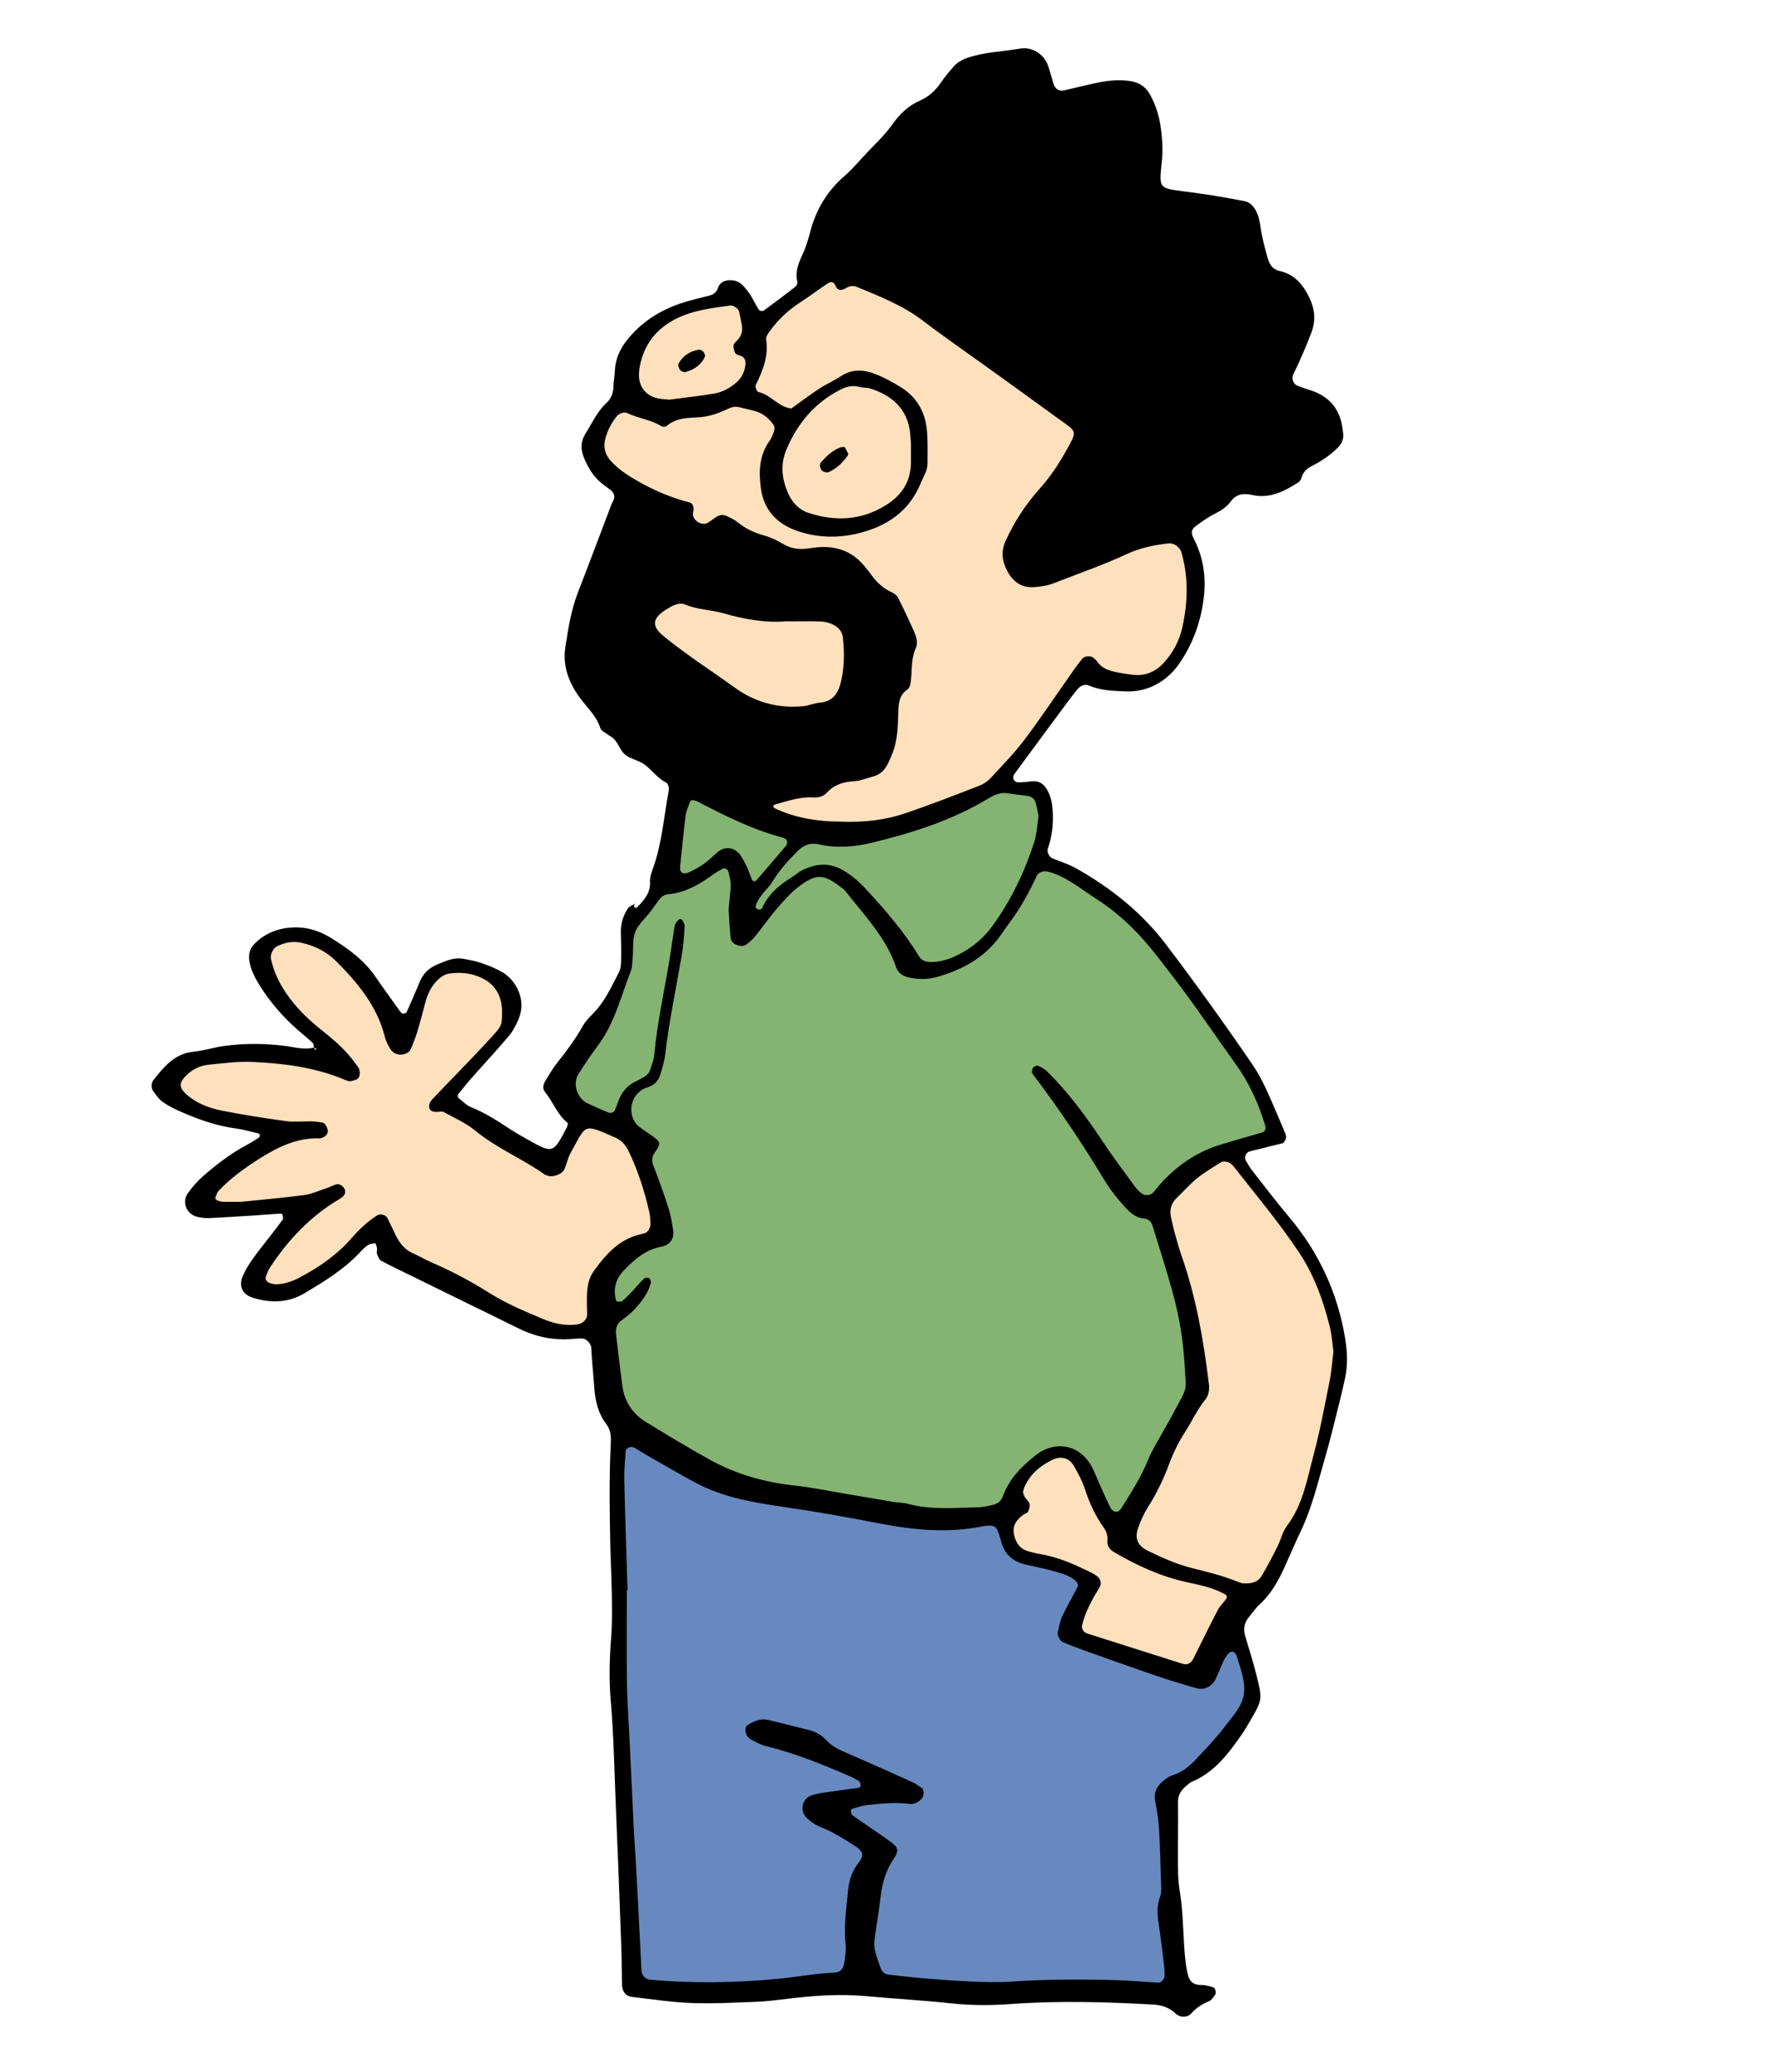
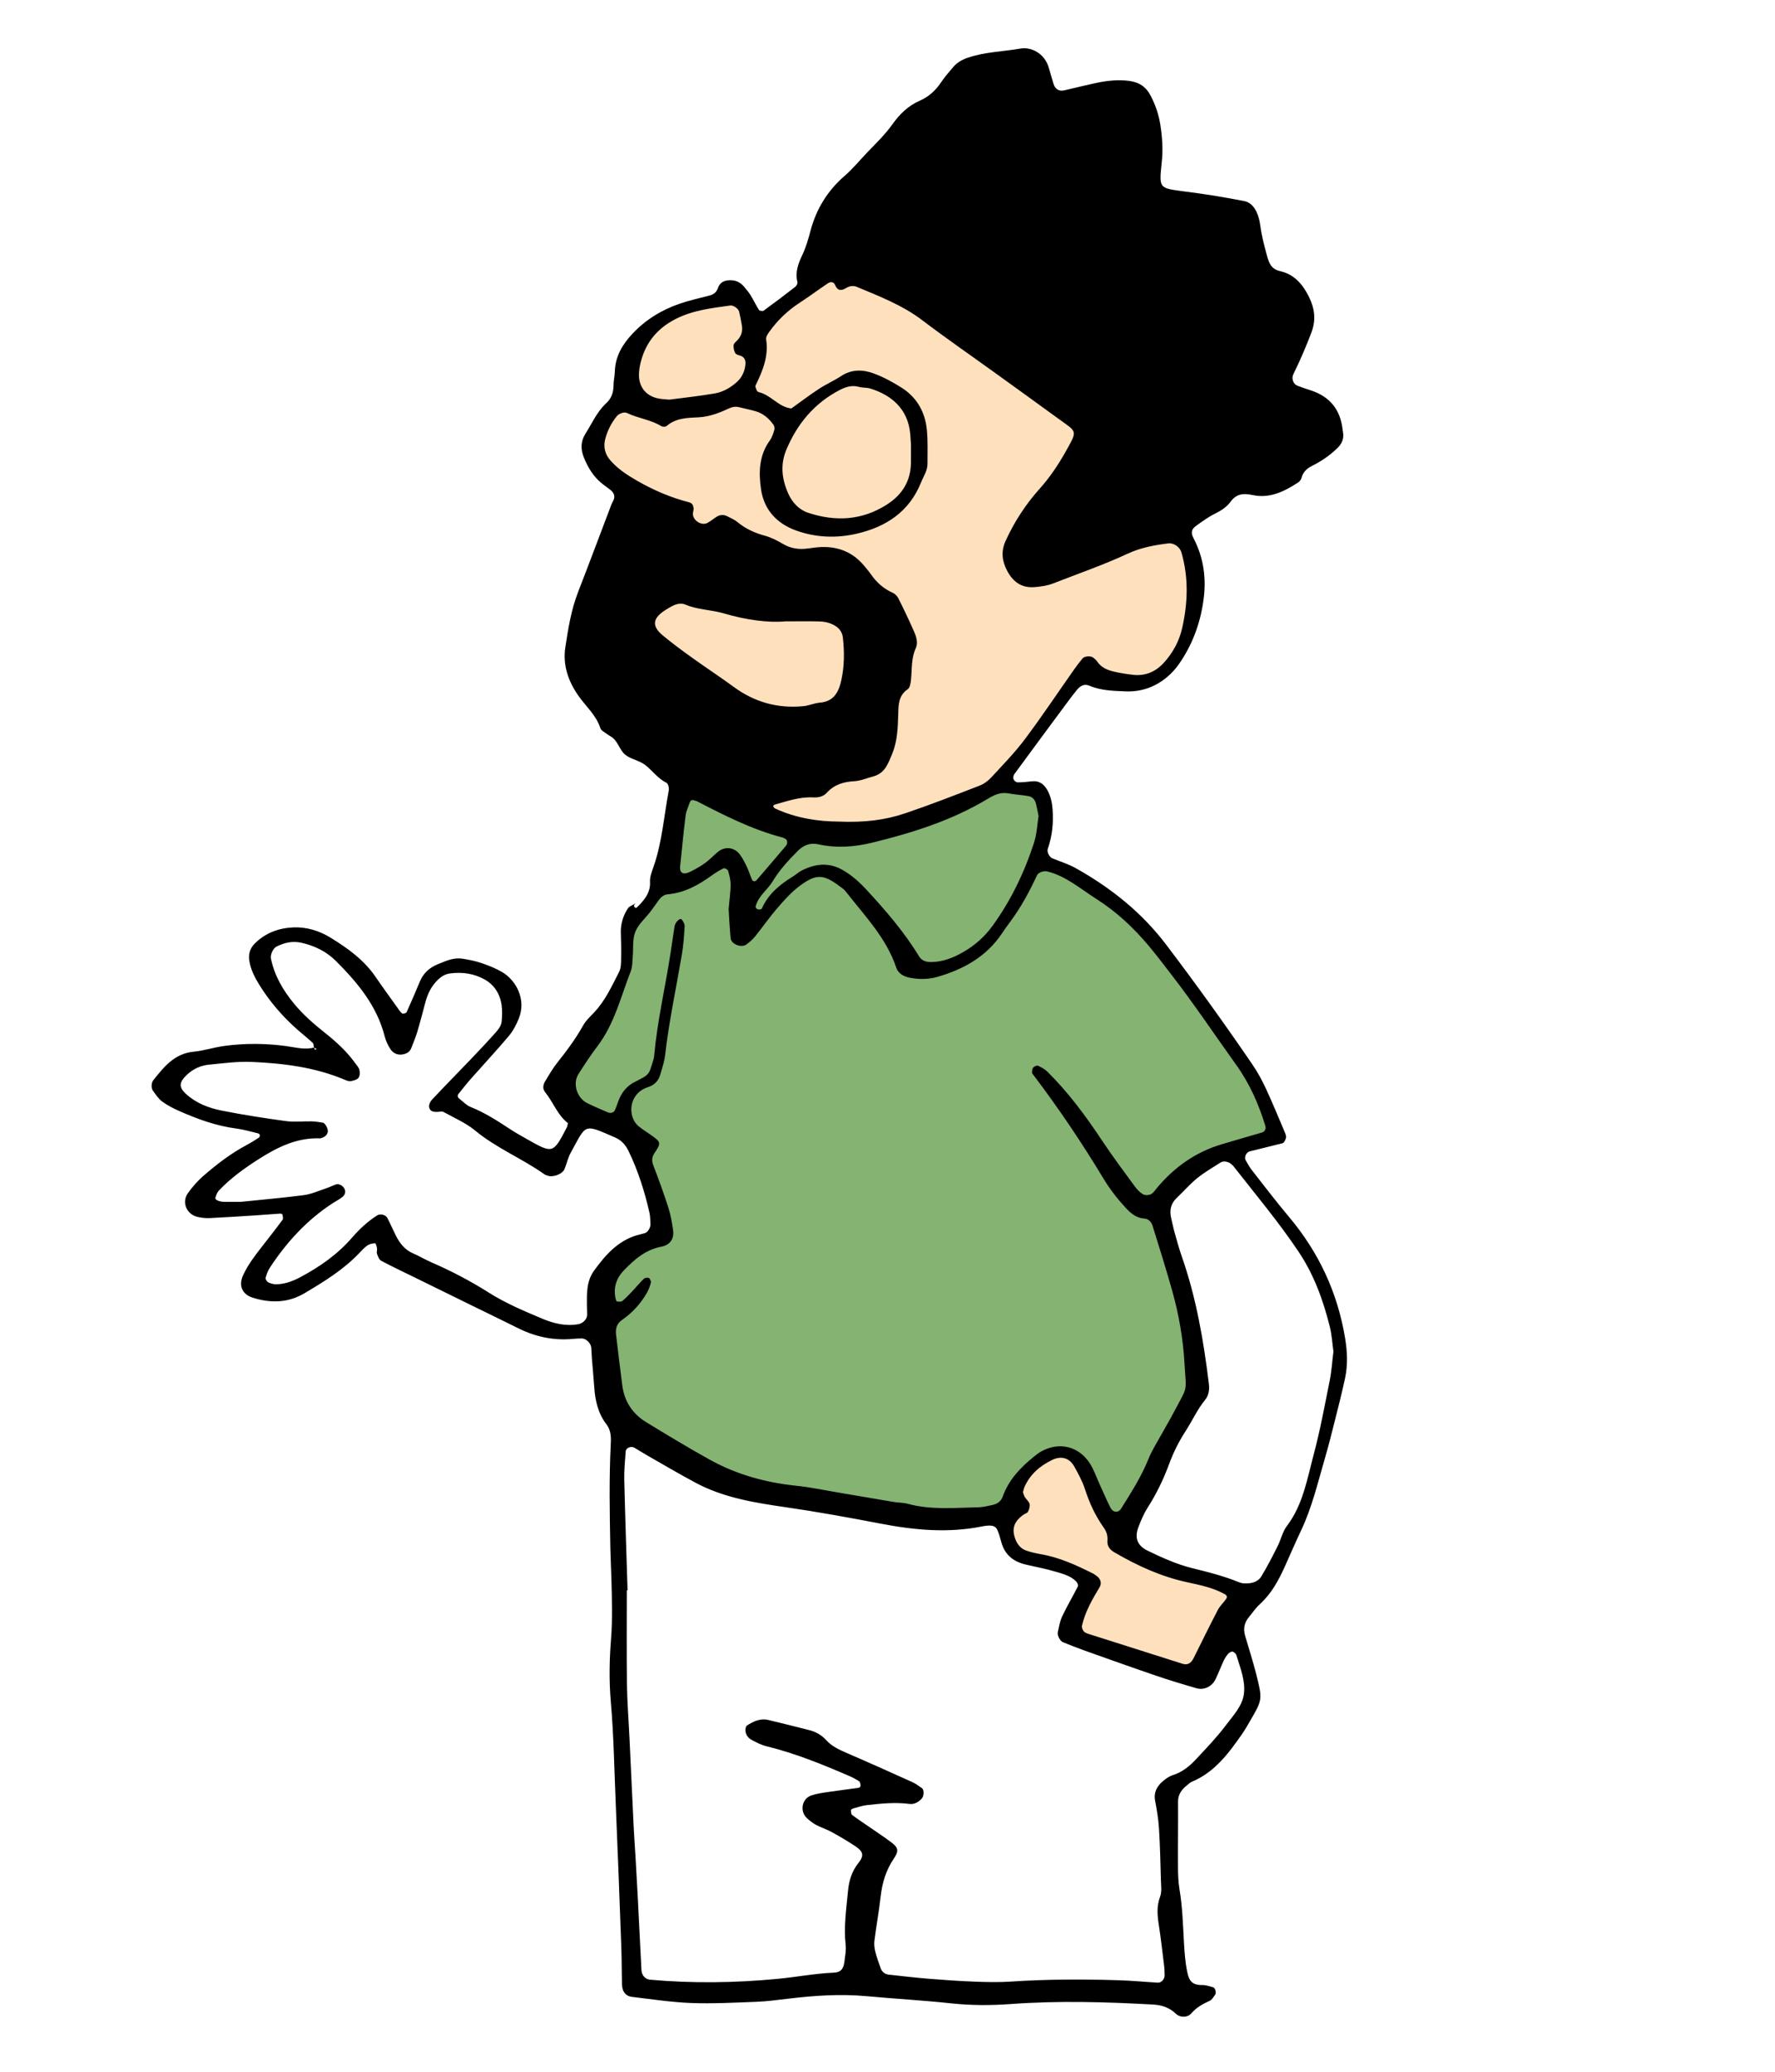
<svg xmlns="http://www.w3.org/2000/svg" width="100%" height="100%" viewBox="0 0 600 700" version="1.1" xml:space="preserve" style="fill-rule:evenodd;clip-rule:evenodd;stroke-linejoin:round;stroke-miterlimit:2;">
  <g transform="matrix(1,0,0,1,41.018,-0.57)">
    <g id="Layer1">
      <g>
        <path d="M321.131,187.892L354.631,180.392L363.131,191.892L363.131,207.392L358.381,220.392L352.381,228.142L337.131,231.642L325.881,228.142L319.631,235.392L311.631,245.142L304.631,254.142L298.881,262.642L293.381,267.892L279.131,272.892L259.881,280.892L240.915,280.892L216.381,276.392L159.381,226.142L163.131,204.142L170.631,166.642L159.381,152.642L163.881,138.892L169.881,132.392L171.881,122.509L175.631,114.142L188.24,105.642L204.881,100.142L211.131,104.392L215.131,110.642L236.141,93.392L246.631,93.392L329.131,144.142L301.381,187.142L321.131,187.892Z" style="fill:rgb(255,224,189);" />
        <path d="M381.131,539.142L363.381,566.392L319.631,551.642L326.631,534.392L311.631,527.892L302.881,525.392L298.381,513.642L303.131,500.392L311.881,492.892L319.381,490.892L325.881,495.392L333.881,514.392L339.756,521.642L344.631,526.392L381.131,539.142Z" style="fill:rgb(255,224,189);" />
-         <path d="M155.131,378.393L145.797,394.726L110.131,372.56L121.131,358.893L132.631,343.393L129.131,331.726L118.964,327.893L108.464,327.893L102.631,334.56L96.131,350.56L85.131,333.393L69.131,318.893L55.797,316.56L46.631,323.06L50.464,334.06L66.964,352.56L71.631,359.06L56.297,358.06L39.464,357.226L19.464,360.226L14.297,368.226L24.464,375.226L53.464,382.893L38.964,392.893L25.964,407.393L32.797,409.393L65.631,406.226C65.631,406.226 50.298,422.06 50.131,422.56C49.964,423.06 45.464,434.726 45.464,434.726L54.464,437.893L69.964,429.56L86.297,416.393L95.131,427.06L125.631,442.06L143.631,450.393L160.297,450.393L160.297,435.393L169.631,422.893L182.631,417.893L178.964,396.06L174.297,386.393L155.131,378.393Z" style="fill:rgb(255,224,189);" />
-         <path d="M384.465,537.393L395.797,517.393L407.797,479.726L414.272,458.69L410.465,447.059L400.546,427.756L395.131,416.059L384.465,403.059L374.797,389.393L361.131,395.726L349.465,408.726L357.465,432.059L363.131,469.059L355.797,485.059L344.465,504.393L338.131,519.393L340.797,523.726L354.465,529.726L374.131,536.393L384.465,537.393Z" style="fill:rgb(255,224,189);" />
-         <path d="M379.131,556.725L383.465,573.392L374.797,586.725L357.797,602.058L354.465,612.392L354.465,652.725L358.131,675.058L294.797,675.058L271.131,672.725L248.797,671.392L230.131,672.058L197.798,673.392L184.464,673.392L173.798,671.725L171.131,630.725L168.798,584.058L168.798,544.392L167.131,514.392L167.131,490.892L170.798,481.725L196.131,498.725L234.131,506.725L263.797,511.392L283.797,513.058L298.797,511.725L298.381,521.725L305.465,527.058L317.465,529.725L326.631,534.392L319.631,551.642L342.131,561.058L365.131,566.392L373.797,549.725L379.131,556.725Z" style="fill:rgb(104,137,191);" />
        <path d="M389.631,381.392L383.465,367.142L374.631,352.392L364.881,338.642L354.131,325.642L343.381,311.892L332.631,303.392L321.881,295.642L309.631,290.642L312.881,279.142L310.881,269.142L304.381,266.142L296.631,264.892L286.631,269.892L275.298,274.485L259.631,279.642L248.131,282.142L232.631,280.892L216.381,276.392L204.131,271.642L190.881,264.892L186.631,275.642L183.881,295.642L181.131,301.392L175.131,309.392L170.881,320.142L170.881,327.142L164.131,341.392L152.881,358.892L147.131,368.642L151.631,376.642L168.381,381.392L175.745,389.393L178.381,402.892L182.631,413.392L179.381,419.892C179.381,419.892 166.881,425.089 167.131,426.241C167.381,427.393 162.631,435.392 162.631,435.392L162.631,450.393L165.881,477.392L184.881,492.392L205.631,502.642L237.381,508.642L262.381,513.142L285.881,513.142L299.631,511.142L302.881,501.642L310.631,494.142L317.881,491.142L324.381,494.642L328.631,504.142L338.131,516.892L346.881,502.392L355.631,484.142L364.381,469.892L361.131,446.142L356.631,425.892L350.381,407.642L357.881,398.642L373.881,389.642L383.465,386.142L391.381,383.476L389.631,381.392Z" style="fill:rgb(132,179,114);" />
        <path d="M173.81,305.865C173.096,306.439 173.114,306.976 173.922,307.351C174.044,307.408 174.382,307.032 174.602,306.834C174.84,306.622 175.065,306.392 175.282,306.157C177.271,304.006 178.886,301.774 178.704,298.544C178.618,297.026 179.186,295.407 179.72,293.929C182.786,285.43 183.38,276.433 185.042,267.655C185.197,266.831 184.83,265.321 184.263,265.046C181.279,263.601 179.472,260.842 176.954,258.953C174.968,257.464 172.116,257.081 170.242,255.504C168.371,253.929 167.895,250.989 165.63,249.524C165.094,249.177 164.519,248.881 164.017,248.49C163.273,247.908 162.175,247.391 161.929,246.622C160.508,242.178 156.991,239.23 154.452,235.586C151.079,230.743 149.167,225.285 150.081,219.292C151.042,212.983 152.038,206.67 154.376,200.65C158.196,190.823 161.879,180.942 165.631,171.088C165.858,170.492 166.22,169.949 166.457,169.358C166.914,168.22 166.504,167.032 165.308,166.08C164.307,165.285 163.229,164.585 162.249,163.767C159.506,161.479 157.765,158.588 156.388,155.257C155.146,152.251 155.302,149.608 156.906,147.071C159.119,143.572 160.791,139.671 163.9,136.804C165.694,135.152 166.347,133.189 166.367,130.829C166.38,129.237 166.767,127.651 166.816,126.057C166.977,120.953 169.384,116.943 172.759,113.342C177.236,108.568 182.661,105.265 188.791,103.16C192.104,102.023 195.559,101.294 198.951,100.388C200.276,100.033 201.218,99.224 201.649,97.935C202.232,96.2 203.477,95.426 205.208,95.282C207.243,95.111 209.003,95.72 210.351,97.28C211.184,98.244 212.022,99.227 212.69,100.305C213.698,101.93 214.502,103.683 215.533,105.291C215.732,105.603 216.779,105.775 217.096,105.545C220.705,102.926 224.267,100.238 227.786,97.499C228.217,97.164 228.656,96.337 228.539,95.881C227.678,92.527 228.841,89.561 230.211,86.665C231.448,84.05 232.217,81.335 232.957,78.54C234.879,71.279 238.684,65.022 244.396,60.082C247.312,57.561 249.701,54.583 252.345,51.849C255.228,48.868 258.215,45.973 260.608,42.615C263.091,39.131 265.961,36.305 269.902,34.588C272.915,33.275 275.226,31.153 277.068,28.418C278.313,26.568 279.785,24.862 281.246,23.171C282.518,21.698 284.131,20.762 286.016,20.111C291.821,18.104 297.956,18.011 303.92,16.983C307.604,16.347 312.078,18.62 313.473,23.371C314.013,25.21 314.535,27.054 315.098,28.885C315.651,30.683 316.938,31.494 318.702,31.099C322.445,30.259 326.162,29.297 329.918,28.522C333.361,27.81 336.801,27.445 340.385,27.867C343.923,28.283 346.302,29.782 347.932,32.902C349.582,36.061 350.697,39.36 351.231,42.862C351.862,46.985 352.141,51.12 351.695,55.292C350.707,64.528 350.751,64.075 359.651,65.302C362.501,65.695 365.358,66.033 368.197,66.493C371.977,67.104 375.749,67.774 379.51,68.492C381.565,68.885 382.868,70.387 383.701,72.124C384.377,73.533 384.773,75.138 384.981,76.697C385.447,80.192 386.317,83.554 387.252,86.954C388.012,89.718 388.789,91.526 391.815,92.217C396.538,93.296 399.384,96.702 401.459,100.892C403.396,104.802 403.864,108.72 402.278,112.908C400.468,117.687 398.454,122.365 396.198,126.948C395.444,128.48 396.104,130.33 397.583,130.909C399.067,131.49 400.586,131.984 402.103,132.479C408.568,134.591 412.105,139.053 412.829,145.789C412.863,146.107 412.92,146.423 412.973,146.738C413.313,148.804 412.578,150.468 411.118,151.906C408.586,154.397 405.688,156.387 402.531,157.961C400.7,158.873 399.427,160.065 398.912,162.09C398.768,162.653 398.286,163.255 397.788,163.581C393.153,166.629 388.154,169.065 382.518,167.857C379.26,167.159 376.936,167.375 374.943,170.096C373.599,171.931 371.744,173.101 369.685,174.125C367.419,175.251 365.328,176.765 363.273,178.264C361.897,179.268 361.345,180.343 362.41,182.374C365.622,188.503 366.7,195.152 365.964,201.907C365.052,210.263 362.302,218.114 357.415,225.065C356.327,226.612 355.001,228.054 353.556,229.275C349.493,232.707 344.763,234.389 339.398,234.167C335.244,233.994 331.094,233.907 327.162,232.233C325.452,231.504 324.076,232.364 322.998,233.688C321.988,234.927 321.015,236.197 320.062,237.48C313.97,245.696 307.878,253.913 301.832,262.162C301.519,262.589 301.401,263.405 301.592,263.881C301.778,264.347 302.471,264.902 302.947,264.906C304.539,264.919 306.136,264.749 307.724,264.566C310.322,264.266 311.949,265.545 313.107,267.699C314.189,269.715 314.634,271.885 314.793,274.143C315.107,278.661 314.67,283.071 313.16,287.37C312.784,288.44 313.707,290.157 314.683,290.564C317.333,291.668 320.13,292.506 322.617,293.9C334.447,300.528 344.859,308.795 353.152,319.715C363.215,332.963 372.912,346.464 382.3,360.189C384.094,362.811 385.624,365.651 386.964,368.536C389.25,373.458 391.291,378.493 393.427,383.484C393.552,383.776 393.598,384.1 393.698,384.403C393.887,384.973 393.128,386.687 392.548,386.833C388.847,387.769 385.138,388.673 381.433,389.593C380.233,389.891 379.454,391.592 380.065,392.613C380.718,393.706 381.309,394.852 382.089,395.848C386.226,401.134 390.284,406.49 394.61,411.617C404.755,423.642 411.152,437.328 413.692,452.871C414.424,457.36 414.598,461.794 413.655,466.211C412.589,471.205 411.313,476.155 410.069,481.109C409.057,485.133 408.044,489.161 406.879,493.142C404.459,501.413 402.509,509.838 398.782,517.685C396.864,521.723 395.114,525.839 393.27,529.913C391.149,534.597 388.721,539.057 384.836,542.598C383.433,543.876 382.352,545.508 381.125,546.98C379.566,548.848 379.197,550.958 379.87,553.269C381.121,557.564 382.506,561.824 383.601,566.157C385.798,574.843 385.738,574.861 381.422,582.251C380.616,583.631 379.828,585.029 378.918,586.34C374.335,592.933 369.597,599.37 361.81,602.607C361.237,602.845 360.767,603.34 360.266,603.738C358.453,605.177 357.173,606.824 357.194,609.36C357.254,616.715 357.131,624.072 357.177,631.427C357.194,633.98 357.284,636.567 357.708,639.075C358.724,645.093 358.853,651.164 359.214,657.227C359.403,660.41 359.634,663.624 360.283,666.733C360.809,669.251 361.475,671.345 365.396,671.27C366.62,671.246 367.864,671.722 369.083,672.037C369.755,672.21 370.214,673.886 369.74,674.533C369.193,675.281 368.663,676.234 367.892,676.588C365.555,677.661 363.418,678.83 361.666,680.852C360.401,682.312 357.914,682.359 356.438,680.949C354.189,678.8 351.615,678.017 348.647,677.853C332.669,676.969 316.696,676.521 300.709,677.683C294.007,678.17 287.319,678.183 280.599,677.464C271.062,676.443 261.472,675.912 251.919,675.032C242.94,674.205 234.032,674.838 225.125,675.915C221.638,676.337 218.14,676.802 214.636,676.935C207.286,677.212 199.915,677.615 192.577,677.337C185.889,677.085 179.225,676.048 172.561,675.262C170.512,675.021 169.319,673.5 169.248,671.224C169.117,667.069 169.161,662.908 169.009,658.753C168.421,642.782 167.84,626.81 167.15,610.844C166.639,599.046 166.47,587.24 165.446,575.453C164.84,568.475 164.974,561.366 165.526,554.375C166.056,547.644 165.83,540.966 165.66,534.262C165.57,530.749 165.366,527.241 165.297,523.729C165.067,511.898 164.85,500.067 165.444,488.239C165.557,485.987 165.464,483.76 163.991,481.841C161.152,478.139 160.161,473.829 159.857,469.279C159.644,466.089 159.322,462.907 159.068,459.72C158.966,458.448 158.957,457.169 158.84,455.899C158.7,454.375 157.089,452.81 155.68,452.81C154.724,452.81 153.763,452.844 152.811,452.937C146.271,453.581 140.111,452.303 134.245,449.393C129.094,446.837 123.916,444.335 118.752,441.804C112.156,438.571 105.562,435.33 98.966,432.093C95.24,430.265 91.479,428.506 87.822,426.548C87.125,426.174 86.73,425.058 86.42,424.203C86.219,423.645 86.514,422.927 86.418,422.307C86.324,421.703 85.98,420.62 85.805,420.632C84.93,420.691 83.946,420.852 83.241,421.331C82.198,422.04 81.315,423.009 80.438,423.935C75.098,429.581 68.545,433.569 61.952,437.502C56.335,440.853 50.38,440.917 44.368,439.016C41.014,437.955 39.456,435.12 41.18,431.393C42.812,427.867 45.14,424.836 47.503,421.811C49.86,418.79 52.231,415.779 54.503,412.696C54.786,412.311 54.562,411.501 54.448,410.913C54.419,410.764 53.907,410.604 53.628,410.622C50.771,410.808 47.917,411.052 45.06,411.234C39.958,411.561 34.859,411.897 29.753,412.14C28.492,412.201 27.194,412.027 25.949,411.779C22.086,411.009 20.249,406.8 22.529,403.668C24.021,401.617 25.708,399.634 27.616,397.974C32.201,393.984 37.018,390.279 42.42,387.407C43.816,386.664 45.159,385.815 46.49,384.958C46.706,384.819 46.833,384.375 46.811,384.086C46.796,383.881 46.493,383.576 46.269,383.523C43.791,382.935 41.329,382.191 38.815,381.866C32.079,380.994 25.798,378.7 19.647,375.994C17.614,375.098 15.592,374.058 13.804,372.758C12.56,371.853 11.67,370.428 10.722,369.16C10.016,368.216 10.1,366.424 10.81,365.538C14.418,361.039 17.942,356.541 24.408,355.922C27.884,355.59 31.274,354.45 34.745,353.978C41.748,353.024 48.765,353.07 55.789,354.026C58.92,354.453 62.067,355.384 65.276,354.471C65.659,355.692 64.299,355.027 65.537,355.18C66.123,355.252 66.031,354.629 65.093,354.668C64.976,354.084 65.062,353.283 64.708,352.95C63.083,351.419 61.313,350.043 59.636,348.567C54.564,344.109 50.18,339.046 46.624,333.307C45.113,330.868 43.8,328.303 43.289,325.407C42.868,323.026 43.436,321.006 45.164,319.302C48.756,315.756 53.206,314.129 58.116,313.922C62.684,313.73 66.956,315.06 70.853,317.469C76.59,321.016 82.02,324.91 85.909,330.6C88.251,334.029 90.707,337.379 93.122,340.757C93.672,341.528 94.176,342.37 94.881,342.967C95.134,343.181 96.265,342.925 96.406,342.615C97.989,339.144 99.469,335.627 100.953,332.111C102.143,329.294 104.251,327.453 107.036,326.335C108.511,325.742 109.977,325.078 111.511,324.703C112.71,324.41 114.04,324.297 115.253,324.482C117.458,324.82 119.679,325.266 121.784,325.987C124.184,326.808 126.595,327.764 128.774,329.045C133.279,331.69 137.069,338.185 134.302,344.841C133.457,346.874 132.397,348.93 130.987,350.598C126.866,355.478 122.503,360.152 118.271,364.94C116.8,366.604 115.432,368.359 114.033,370.086C113.53,370.706 113.616,371.309 114.249,371.795C115.5,372.753 116.633,374.02 118.044,374.585C122.831,376.504 127.114,379.25 131.384,382.064C133.248,383.293 135.208,384.378 137.154,385.479C145.908,390.429 145.933,390.417 150.62,381.425C150.76,381.158 150.772,380.825 150.959,380.042C147.497,377.429 146.026,373.028 143.222,369.549C142.337,368.45 142.547,367.085 143.234,365.95C144.551,363.767 145.833,361.53 147.419,359.547C150.619,355.545 153.638,351.452 156.147,346.964C157.055,345.341 158.527,344.013 159.83,342.633C163.6,338.645 165.817,333.692 168.273,328.913C168.959,327.579 168.898,325.793 168.935,324.208C169.002,321.341 168.912,318.469 168.839,315.6C168.765,312.62 169.657,309.905 171.246,307.46C171.704,306.756 172.773,306.449 173.562,305.96L173.81,305.865ZM205.956,299.412C205.946,297.852 205.533,296.267 205.091,294.756C204.972,294.35 203.903,293.793 203.583,293.947C202.161,294.635 200.8,295.484 199.514,296.409C195.053,299.619 190.353,302.236 184.74,302.732C183.349,302.855 182.421,303.675 181.646,304.732C180.701,306.02 179.798,307.34 178.828,308.609C177.087,310.884 174.707,312.898 173.715,315.456C172.719,318.021 173.116,321.121 172.852,323.982C172.706,325.57 172.767,327.271 172.202,328.712C168.837,337.303 166.72,346.444 160.974,354C158.658,357.047 156.553,360.266 154.5,363.5C152.48,366.681 153.979,371.548 157.456,373.279C159.734,374.415 162.094,375.388 164.431,376.403C165.414,376.83 166.494,376.483 166.845,375.658C167.22,374.776 167.559,373.878 167.872,372.971C168.963,369.812 170.84,367.349 173.953,365.93C174.824,365.534 175.639,365.017 176.488,364.572C177.675,363.95 178.484,363.009 178.865,361.728C179.319,360.202 179.99,358.687 180.129,357.128C181.156,345.645 183.809,334.426 185.574,323.065C186.063,319.911 186.488,316.747 186.994,313.595C187.226,312.147 188.851,310.608 189.373,311.199C189.922,311.825 190.459,312.778 190.415,313.554C190.232,316.741 190.004,319.944 189.472,323.086C187.549,334.424 185.118,345.675 183.801,357.118C183.548,359.32 182.805,361.475 182.181,363.622C181.62,365.548 180.449,366.992 178.483,367.708C177.59,368.033 176.67,368.366 175.881,368.88C172.578,371.038 171.423,375.431 173.231,379.069C173.643,379.898 174.308,380.681 175.038,381.257C176.542,382.441 178.19,383.439 179.737,384.57C182.303,386.446 182.423,386.923 180.385,389.892C179.387,391.346 179.15,392.577 179.805,394.277C181.644,399.042 183.381,403.853 184.942,408.715C185.717,411.129 186.12,413.679 186.506,416.195C186.928,418.96 185.6,421.212 182.567,421.786C177.176,422.808 173.405,426.124 169.839,429.832C167.238,432.537 166.228,435.801 167.119,439.535C167.188,439.822 167.375,440.297 167.537,440.309C168.142,440.357 168.948,440.477 169.338,440.157C170.555,439.154 171.643,437.987 172.732,436.837C174.042,435.452 175.246,433.965 176.614,432.644C176.969,432.299 177.913,432.15 178.317,432.381C178.733,432.618 179.113,433.505 178.994,433.978C178.688,435.189 178.222,436.399 177.597,437.482C175.493,441.132 172.675,444.182 169.216,446.573C167.357,447.858 167.002,449.592 167.235,451.579C167.903,457.286 168.593,462.99 169.335,468.688C170.04,474.109 172.813,478.292 177.432,481.106C184.523,485.428 191.63,489.738 198.893,493.76C207.949,498.776 217.745,501.484 228.051,502.561C233.119,503.09 238.132,504.161 243.166,505.006C249.146,506.012 255.121,507.055 261.103,508.048C262.678,508.31 264.325,508.26 265.851,508.676C273.723,510.819 281.729,510.003 289.701,509.847C291.28,509.816 292.864,509.414 294.423,509.078C296.046,508.727 297.329,507.912 297.935,506.218C299.949,500.593 303.872,496.442 308.42,492.791C309.165,492.192 309.911,491.574 310.734,491.1C316.861,487.563 323.678,489.132 327.457,495.137C328.804,497.278 329.624,499.748 330.685,502.068C331.88,504.677 333.014,507.318 334.292,509.886C335.187,511.686 336.986,511.838 337.962,510.278C341.349,504.863 344.797,499.496 347.191,493.515C348.253,490.866 349.822,488.416 351.203,485.899C352.584,483.38 354.079,480.923 355.416,478.382C360.705,468.336 359.966,471.568 359.379,461.245C358.903,452.885 357.475,444.738 355.232,436.724C353.168,429.348 350.849,422.042 348.58,414.725C348.189,413.464 347.238,412.402 345.875,412.306C343.076,412.111 341.237,410.545 339.443,408.603C336.612,405.54 334.101,402.297 331.935,398.706C324.675,386.663 316.82,375.011 308.32,363.799C308.128,363.545 307.826,363.254 307.837,362.991C307.86,362.405 307.877,361.673 308.219,361.287C308.578,360.884 309.459,360.487 309.858,360.663C310.989,361.163 312.146,361.797 313.016,362.658C320.102,369.656 325.979,377.61 331.474,385.891C335.002,391.209 338.843,396.323 342.612,401.478C343.353,402.492 344.292,403.477 345.359,404.092C346.036,404.482 347.245,404.433 347.989,404.09C348.785,403.724 349.35,402.811 349.955,402.085C355.823,395.032 362.987,389.889 371.832,387.236C376.416,385.861 381.02,384.552 385.611,383.203C386.534,382.932 387.001,381.951 386.707,380.988C384.456,373.609 381.386,366.675 376.841,360.339C369.576,350.213 362.655,339.84 355.028,329.974C352.487,326.687 349.988,323.362 347.318,320.18C342.156,314.026 336.336,308.585 329.519,304.254C326.824,302.541 324.263,300.614 321.56,298.911C318.857,297.208 316.037,295.71 312.872,294.992C311.76,294.74 309.97,295.345 309.516,296.322C306.95,301.839 304.069,307.17 300.426,312.064C299.471,313.346 298.538,314.646 297.649,315.973C292.379,323.836 284.679,328.089 275.846,330.635C272.719,331.536 269.521,331.519 266.352,330.883C264.385,330.487 262.582,329.418 261.95,327.528C258.606,317.541 251.409,310.146 245.139,302.124C244.747,301.623 244.31,301.131 243.807,300.748C237.729,296.104 235.376,295.386 229.333,299.869C226.547,301.935 224.158,304.612 221.867,307.254C219.148,310.39 216.765,313.816 214.158,317.051C213.372,318.026 212.37,318.851 211.377,319.629C209.691,320.951 206.168,319.663 205.96,317.563C205.583,313.757 205.424,309.93 205.279,307.737C205.615,303.869 205.967,301.64 205.956,299.412ZM170.907,569.563C170.989,575.628 171.473,581.69 171.762,587.753C172.233,597.651 172.676,607.551 173.162,617.448C173.35,621.274 173.637,625.096 173.86,628.922C174.103,633.071 174.339,637.22 174.553,641.37C174.98,649.657 175.38,657.946 175.81,666.233C175.902,668.006 177.123,669.323 178.715,669.464C193.085,670.75 207.462,670.545 221.797,669.184C228.148,668.582 234.44,667.355 240.84,667.082C243.12,666.984 244.107,665.905 244.417,663.408C244.652,661.513 245.045,659.565 244.835,657.701C244.148,651.592 245.066,645.605 245.623,639.559C245.96,635.894 246.949,632.783 249.232,629.913C251.077,627.595 250.807,626.192 248.311,624.504C245.676,622.721 242.909,621.122 240.122,619.582C238.451,618.658 236.587,618.089 234.897,617.193C233.784,616.604 232.758,615.797 231.817,614.951C229.214,612.612 229.993,608.281 233.276,607.191C235.067,606.596 236.981,606.33 238.859,606.049C242.323,605.53 245.803,605.122 249.27,604.624C249.514,604.589 249.9,604.17 249.882,603.957C249.839,603.431 249.761,602.685 249.41,602.445C248.363,601.728 247.211,601.135 246.041,600.63C236.952,596.698 227.793,592.968 218.131,590.607C216.313,590.163 214.568,589.265 212.912,588.351C211.796,587.735 211.025,586.601 210.953,585.248C210.922,584.684 211.101,583.817 211.49,583.569C213.645,582.202 215.949,581.06 218.615,581.69C223.277,582.792 227.919,583.975 232.564,585.145C234.787,585.706 236.72,586.817 238.257,588.514C240.255,590.721 242.857,591.851 245.519,592.999C252.848,596.159 260.128,599.432 267.4,602.719C268.547,603.237 269.575,604.034 270.625,604.75C271.412,605.287 271.318,607.433 270.594,608.229C269.45,609.488 268.029,610.289 266.377,610.074C261.564,609.45 256.797,609.946 252.035,610.473C250.469,610.647 248.941,611.196 247.405,611.61C247.111,611.69 246.63,611.944 246.633,612.109C246.647,612.678 246.639,613.497 246.989,613.766C248.757,615.125 250.636,616.338 252.472,617.609C255.095,619.426 257.771,621.175 260.319,623.094C262.662,624.858 262.879,625.964 261.064,628.648C258.48,632.469 257.212,636.636 256.693,641.172C256.113,646.238 255.201,651.267 254.556,656.327C254.401,657.54 254.576,658.853 254.874,660.052C255.337,661.907 256.014,663.712 256.645,665.523C257.102,666.835 258.079,667.612 259.449,667.762C263.896,668.249 268.343,668.769 272.8,669.133C277.898,669.549 283.003,669.913 288.113,670.111C292.259,670.271 296.431,670.387 300.564,670.111C312.703,669.298 324.845,669.275 336.993,669.644C341.453,669.78 345.904,670.209 350.363,670.463C351.575,670.533 352.695,669.242 352.656,667.949C352.628,666.993 352.641,666.029 352.525,665.083C351.939,660.326 351.414,655.559 350.675,650.826C350.178,647.636 349.929,644.608 351.126,641.435C351.765,639.743 351.45,637.652 351.399,635.746C351.245,629.999 351.119,624.248 350.762,618.511C350.566,615.345 350.054,612.182 349.455,609.061C348.898,606.161 350.066,604.069 352.132,602.34C353.096,601.531 354.203,600.737 355.381,600.368C358.565,599.371 361.039,597.369 363.225,595.031C366.713,591.3 370.273,587.591 373.34,583.523C375.797,580.263 378.926,576.998 379.458,572.907C380.029,568.508 378.228,564.147 376.939,559.885C376.778,559.354 376.138,558.727 375.621,558.618C375.17,558.523 374.443,558.983 374.08,559.406C373.467,560.121 372.955,560.959 372.557,561.816C371.617,563.843 370.836,565.947 369.862,567.958C368.686,570.387 365.989,571.726 363.48,571.002C358.879,569.677 354.289,568.293 349.757,566.747C341.604,563.965 333.49,561.061 325.373,558.173C322.97,557.318 320.6,556.364 318.234,555.408C317.376,555.06 316.316,553.129 316.527,552.181C316.941,550.328 317.231,548.387 318.029,546.698C319.658,543.248 321.621,539.956 323.345,536.548C323.525,536.192 323.171,535.353 322.814,534.973C320.979,533.022 318.406,532.397 316,531.662C312.646,530.639 309.171,530.013 305.75,529.21C301.732,528.269 298.793,526.099 297.566,521.993C297.292,521.074 297.055,520.143 296.766,519.228C296.575,518.624 296.346,518.028 296.087,517.449C295.653,516.475 294.763,516.078 293.808,516.035C292.863,515.991 291.888,516.122 290.954,516.31C279.452,518.638 268.056,517.558 256.673,515.375C246.007,513.329 235.325,511.381 224.569,509.825C214.134,508.314 203.675,506.647 194.199,501.602C188.562,498.602 183.065,495.34 177.514,492.18C176.127,491.391 174.79,490.515 173.409,489.717C172.274,489.062 170.561,489.775 170.479,490.981C170.263,494.159 169.924,497.347 170,500.523C170.296,512.985 170.731,525.443 171.114,537.902C171.03,537.905 170.946,537.907 170.862,537.91C170.868,548.465 170.766,559.016 170.907,569.563ZM265.024,275.346C273.494,272.482 281.832,269.217 290.174,265.992C291.61,265.436 292.992,264.4 294.045,263.26C297.943,259.034 301.99,254.896 305.43,250.312C311.184,242.643 316.506,234.652 322.028,226.809C322.94,225.514 323.907,224.253 324.915,223.032C325.568,222.24 327.696,222.101 328.495,222.747C328.985,223.143 329.509,223.554 329.85,224.068C331.193,226.086 333.248,226.957 335.441,227.472C337.616,227.984 339.84,228.341 342.063,228.583C346.172,229.031 349.63,227.525 352.364,224.534C355.438,221.172 357.6,217.183 358.593,212.774C360.513,204.247 360.798,195.665 358.315,187.149C357.806,185.402 355.746,183.938 353.908,184.166C349.158,184.755 344.593,185.589 340.086,187.685C331.99,191.45 323.503,194.372 315.172,197.628C313.076,198.447 310.908,198.779 308.64,198.946C304.149,199.278 301.333,197.043 299.418,193.403C297.727,190.185 297.261,186.932 298.904,183.328C301.858,176.852 305.685,170.985 310.396,165.723C313.841,161.874 316.685,157.659 319.191,153.187C323.367,145.735 323.092,146.666 316.637,141.959C309.402,136.684 302.134,131.456 294.872,126.219C286.83,120.42 278.66,114.79 270.768,108.794C264.036,103.679 256.295,100.716 248.642,97.507C247.424,96.995 246.139,97.187 244.976,97.899C243.356,98.892 242.075,98.85 241.25,96.839C240.789,95.712 239.679,95.735 238.893,96.256C235.698,98.37 232.64,100.694 229.424,102.775C225.334,105.419 221.881,108.696 219.056,112.633C218.516,113.386 217.83,114.418 217.954,115.205C218.855,120.919 216.792,125.878 214.385,130.807C214.184,131.217 214.578,131.97 214.808,132.517C214.914,132.77 215.262,133.019 215.543,133.086C219.623,134.058 222.147,138.12 226.475,138.584C229.584,136.363 232.631,134.049 235.824,131.955C238.222,130.38 240.894,129.221 243.288,127.64C246.853,125.286 250.653,125.398 254.319,126.748C257.587,127.951 260.725,129.654 263.68,131.517C268.873,134.788 271.701,139.746 272.284,145.792C272.65,149.598 272.491,153.456 272.499,157.291C272.505,159.619 271.145,161.519 270.317,163.582C266.391,173.367 258.653,178.512 248.821,180.836C241.839,182.486 234.776,182.257 228.003,179.787C221.551,177.434 217.245,172.818 216.232,165.903C215.391,160.165 215.546,154.424 219.216,149.375C219.946,148.371 220.349,147.089 220.713,145.879C220.874,145.346 220.757,144.532 220.435,144.085C218.917,141.976 217.004,140.287 214.458,139.537C212.626,138.998 210.74,138.648 208.89,138.168C207.583,137.828 206.406,138.076 205.204,138.642C202.007,140.145 198.72,141.383 195.137,141.565C191.32,141.758 187.474,141.773 184.323,144.51C183.964,144.823 182.97,144.823 182.525,144.551C178.927,142.354 174.67,141.919 170.929,140.113C169.951,139.64 168.193,140.315 167.5,141.165C165.651,143.434 164.339,146.012 163.593,148.8C162.9,151.386 163.388,153.887 165.199,156.001C167.738,158.964 170.958,161.06 174.29,162.974C179.856,166.171 185.708,168.706 191.95,170.292C193.014,170.563 193.393,171.444 193.434,172.427C193.46,173.055 193.17,173.698 193.205,174.323C193.323,176.521 196.165,178.27 198.067,177.274C199.188,176.686 200.164,175.827 201.246,175.156C202.411,174.434 203.655,174.393 204.875,175.032C206.006,175.624 207.231,176.122 208.198,176.923C210.971,179.215 214.082,180.652 217.555,181.583C219.681,182.153 221.726,183.218 223.639,184.348C226.261,185.897 228.993,186.291 231.932,185.91C233.515,185.704 235.102,185.451 236.692,185.402C242.472,185.222 247.335,187.216 251.073,191.716C251.89,192.7 252.729,193.674 253.461,194.721C255.335,197.404 257.669,199.48 260.691,200.829C261.489,201.185 262.277,201.967 262.67,202.753C264.526,206.465 266.313,210.216 267.981,214.017C268.751,215.768 269.368,217.8 268.542,219.589C266.995,222.936 267.274,226.454 266.955,229.937C266.843,231.16 266.628,232.883 265.815,233.442C262.672,235.606 262.702,238.628 262.606,241.897C262.476,246.359 262.341,250.875 260.635,255.118C260.04,256.597 259.432,258.089 258.635,259.462C257.647,261.168 256.164,262.376 254.201,262.895C252.046,263.463 249.911,264.407 247.732,264.523C244.052,264.719 240.949,265.697 238.396,268.49C237.308,269.679 235.612,270.092 233.968,269.995C229.389,269.725 225.155,271.24 220.859,272.433C220.644,272.493 220.308,272.838 220.344,272.949C220.436,273.235 220.652,273.576 220.911,273.698C228.292,277.181 236.179,278.118 242.114,278.152C251.331,278.563 258.324,277.611 265.024,275.346ZM61.676,404.38C64.163,404.057 66.558,402.971 68.975,402.17C70.176,401.773 71.318,401.199 72.51,400.772C73.613,400.376 75.103,401.286 75.526,402.479C75.905,403.545 75.442,404.412 74.727,405.001C73.76,405.8 72.595,406.355 71.534,407.044C62.807,412.706 55.93,420.19 50.249,428.821C49.557,429.873 49.084,431.117 48.763,432.339C48.654,432.751 49.209,433.61 49.672,433.84C50.489,434.245 51.473,434.523 52.379,434.504C55.31,434.444 58.001,433.437 60.562,432.067C67.091,428.578 73.103,424.374 77.972,418.752C80.506,415.827 83.277,413.247 86.536,411.181C87.472,410.587 89.354,411 89.897,412.05C90.917,414.029 91.81,416.072 92.806,418.064C94.121,420.695 95.863,422.889 98.694,424.097C100.748,424.973 102.669,426.157 104.717,427.044C111.475,429.969 117.972,433.369 124.197,437.305C129.89,440.906 136.093,443.522 142.266,446.115C146.066,447.712 150.152,448.753 154.427,447.992C156.016,447.71 157.42,446.356 157.447,444.811C157.464,443.854 157.381,442.895 157.373,441.937C157.342,437.773 157.179,433.506 159.757,429.944C163.534,424.727 167.72,419.891 174.239,417.936C175.157,417.661 176.109,417.496 177.019,417.203C177.99,416.891 178.926,415.291 178.854,414.121C178.776,412.848 178.798,411.543 178.518,410.311C176.884,403.134 174.674,396.154 171.462,389.501C170.433,387.372 168.995,385.798 166.851,384.871C156.015,380.191 157.328,380.223 151.814,390.222C150.9,391.879 150.547,393.836 149.797,395.596C149.049,397.352 145.698,398.514 143.951,397.75C143.659,397.621 143.322,397.564 143.069,397.385C135.529,392.013 126.82,388.531 119.604,382.569C116.449,379.963 112.518,378.284 108.891,376.269C108.409,376 107.641,376.217 107.008,376.248C105.68,376.311 104.291,376.182 104.044,374.651C103.918,373.874 104.398,372.757 104.977,372.144C109.356,367.49 113.846,362.941 118.262,358.322C121.13,355.32 123.983,352.301 126.732,349.19C127.549,348.265 128.405,347.051 128.528,345.894C128.934,342.057 128.822,338.175 126.523,334.847C125.646,333.577 124.393,332.413 123.057,331.645C119.34,329.508 115.255,328.903 111.016,329.486C109.384,329.711 108.055,330.569 106.883,331.726C104.773,333.813 103.531,336.352 102.783,339.187C101.888,342.582 100.996,345.979 99.992,349.342C99.446,351.17 98.684,352.935 97.997,354.719C97.482,356.057 96.349,356.617 95.051,356.838C93.306,357.135 91.834,356.403 90.933,355.015C90.08,353.702 89.394,352.196 89.006,350.68C86.365,340.354 79.823,332.561 72.545,325.281C69.318,322.054 65.32,320.098 60.828,319.099C57.839,318.433 55.14,319.068 52.501,320.369C51.306,320.958 50.291,323.124 50.568,324.467C51.765,330.25 54.663,335.18 58.36,339.664C61.422,343.379 65.029,346.544 68.802,349.522C72.577,352.501 76.107,355.737 78.95,359.651C79.511,360.421 80.239,361.175 80.467,362.047C80.685,362.884 80.648,364.084 80.177,364.719C79.695,365.368 78.576,365.65 77.683,365.849C77.115,365.976 76.402,365.77 75.832,365.527C65.676,361.177 54.902,359.839 44.03,359.365C39.276,359.157 34.47,359.839 29.704,360.285C26.774,360.558 24.128,361.79 22.02,363.852C19.655,366.166 19.194,367.787 21.934,370.262C25.371,373.368 29.587,374.953 33.965,375.825C41.164,377.257 48.434,378.38 55.71,379.373C58.529,379.758 61.447,379.39 64.317,379.454C65.584,379.481 66.849,379.7 68.107,379.891C68.908,380.012 69.983,382.079 69.789,382.994C69.572,384.016 68.896,384.617 67.971,384.976C67.675,385.089 67.348,385.2 67.039,385.189C59.311,384.929 52.77,388.188 46.498,392.168C41.635,395.255 36.967,398.617 32.984,402.817C32.398,403.435 32.088,404.363 31.799,405.199C31.54,405.949 33.013,406.632 34.945,406.653C36.543,406.672 38.139,406.657 40.265,406.657C47.066,405.955 54.391,405.326 61.676,404.38ZM408.512,448.919C406.276,439.898 403.137,431.238 397.901,423.435C391.133,413.35 383.331,404.062 375.858,394.518C375.665,394.272 375.379,394.101 375.153,393.879C374.33,393.075 372.559,392.718 371.597,393.333C368.916,395.045 366.135,396.65 363.674,398.643C361.205,400.643 359.106,403.094 356.784,405.284C354.699,407.25 354.224,409.582 354.896,412.268C355.284,413.813 355.574,415.385 356.006,416.917C356.786,419.68 357.536,422.458 358.482,425.165C363.357,439.107 365.831,453.549 367.617,468.145C367.865,470.171 367.562,472.068 366.331,473.574C363.679,476.818 361.998,480.635 359.75,484.105C357.479,487.612 355.633,491.297 354.193,495.196C352.308,500.303 349.974,505.166 347.035,509.769C345.678,511.896 344.644,514.276 343.762,516.651C342.41,520.291 343.514,522.867 346.953,524.529C351.837,526.888 356.779,529.134 362.072,530.434C367.342,531.728 372.593,533.057 377.635,535.106C378.218,535.343 378.859,535.53 379.482,535.558C381.803,535.66 384.103,535.247 385.374,533.153C387.355,529.888 389.098,526.47 390.82,523.057C391.966,520.786 392.509,518.111 394.007,516.134C399.412,508.994 400.813,500.389 403.018,492.137C405.232,483.85 406.784,475.38 408.473,466.96C409.1,463.842 409.293,460.636 409.717,457.208C409.35,454.589 409.2,451.688 408.512,448.919ZM309.163,272.104C308.827,270.77 307.968,269.792 306.622,269.553C304.429,269.163 302.18,269.07 299.992,268.65C297.284,268.13 295.206,269.066 292.88,270.467C280.744,277.78 267.357,281.991 253.704,285.31C247.821,286.741 241.743,287.206 235.673,285.85C233.017,285.257 230.738,285.997 228.718,288.015C225.543,291.186 222.524,294.447 220.197,298.304C218.402,301.279 215.24,303.334 214.388,306.932C214.341,307.133 214.629,307.489 214.849,307.655C215.059,307.814 215.388,307.887 215.658,307.874C215.947,307.86 216.406,307.777 216.486,307.592C218.633,302.685 222.518,299.478 226.936,296.766C228.021,296.101 228.974,295.193 230.105,294.634C234.625,292.399 239.14,291.856 243.792,294.507C246.898,296.278 249.484,298.597 251.867,301.182C258.361,308.222 264.631,315.444 269.628,323.669C270.553,325.19 272.004,325.631 273.701,325.624C277.661,325.609 281.193,324.192 284.544,322.278C288.469,320.036 291.803,317.091 294.467,313.418C300.701,304.82 305.256,295.357 308.512,285.296C309.481,282.305 309.6,279.039 310.051,276.251C309.698,274.59 309.471,273.337 309.163,272.104ZM305.451,506.463C305.94,507.25 306.819,507.904 307.011,508.735C307.197,509.535 306.868,510.562 306.476,511.345C306.236,511.824 305.426,511.997 304.915,512.367C301.706,514.703 300.905,517.105 302.182,520.559C302.881,522.451 304.099,523.905 306.047,524.536C307.558,525.025 309.118,525.406 310.685,525.671C317.072,526.752 322.861,529.425 328.58,532.292C328.863,532.434 329.1,532.666 329.371,532.831C330.957,533.795 331.535,535.423 330.684,536.838C328.212,540.95 325.812,545.089 324.722,549.834C324.544,550.605 325.155,551.884 325.9,552.211C326.193,552.34 326.479,552.489 326.783,552.586C337.428,555.973 348.072,559.364 358.725,562.725C360.408,563.256 361.588,562.564 362.476,560.779C365.177,555.353 367.839,549.906 370.642,544.532C371.357,543.161 372.589,542.068 373.478,540.774C373.928,540.119 373.632,539.557 372.997,539.205C369.021,537.001 364.592,536.105 360.252,535.168C351.385,533.253 343.325,529.537 335.572,525.009C334.111,524.155 333.157,522.868 333.322,521.11C333.48,519.418 332.995,518.01 332.039,516.662C329.244,512.722 327.248,508.415 325.757,503.805C324.881,501.097 323.492,498.523 322.088,496.027C320.436,493.091 317.629,492.414 314.707,493.82C310.537,495.826 307.211,498.666 305.293,502.962C305.036,503.537 304.938,504.183 304.766,504.796C304.987,505.354 305.137,505.959 305.451,506.463ZM266.674,147.289C265.934,138.455 259.963,133.935 253.141,131.839C251.942,131.471 250.578,131.64 249.369,131.293C247.025,130.621 244.902,131.273 242.92,132.295C234.331,136.723 228.509,143.676 224.797,152.503C222.681,157.537 223.265,162.47 225.417,167.303C226.771,170.34 229.042,172.784 232.118,173.808C241.327,176.872 250.297,176.454 258.726,171.079C263.961,167.74 266.855,163.124 266.91,156.843C266.921,155.569 266.911,154.293 266.911,150.716C266.938,151.105 266.833,149.195 266.674,147.289ZM203.642,207.819C199.356,206.556 194.802,206.621 190.625,204.833C189.155,204.203 187.462,204.659 186.003,205.448C185.16,205.904 184.332,206.397 183.536,206.93C179.546,209.601 179.307,212.178 183.011,215.256C186.199,217.907 189.553,220.368 192.922,222.789C197.596,226.146 202.416,229.302 207.059,232.699C214.079,237.837 221.885,239.997 230.5,239.175C232.39,238.995 234.217,238.134 236.105,237.982C240.896,237.597 242.515,234.336 243.385,230.347C244.417,225.612 244.429,220.828 243.896,216.025C243.61,213.443 241.892,212.097 239.744,211.246C238.582,210.785 237.26,210.58 236,210.542C232.805,210.446 229.604,210.51 224.428,210.51C218.645,211.061 211.053,210.003 203.642,207.819ZM200.635,133.495C203.473,132.997 206.029,131.497 208.165,129.545C209.85,128.004 210.768,125.897 210.965,123.631C211.075,122.373 210.667,121.125 209.111,120.709C208.514,120.55 207.718,120.287 207.483,119.829C207.086,119.059 206.889,118.085 206.949,117.22C206.985,116.69 207.602,116.148 208.053,115.708C209.537,114.261 210.106,112.526 209.755,110.506C209.484,108.943 209.18,107.383 208.817,105.839C208.584,104.844 206.89,103.655 205.856,103.797C199.561,104.663 193.264,105.37 187.433,108.318C180.67,111.736 176.661,117.059 175.236,124.424C175.115,125.048 175.067,125.687 175.01,126.321C174.598,130.982 177.158,134.426 181.703,135.242C182.948,135.466 184.227,135.502 185.227,135.599C190.551,134.894 195.625,134.375 200.635,133.495ZM192.397,295.074C194.086,294.218 195.766,293.292 197.296,292.183C198.832,291.07 200.152,289.664 201.609,288.436C203.988,286.427 207.245,286.777 209.117,289.343C210.039,290.607 210.771,292.029 211.443,293.447C212.112,294.861 212.543,296.387 213.191,297.813C213.476,298.442 214.252,298.509 214.772,297.909C218.094,294.082 221.37,290.215 224.65,286.352C225.325,285.559 225.171,284.247 224.379,283.951C224.084,283.841 223.82,283.632 223.52,283.554C213.292,280.888 203.948,276.139 194.631,271.323C194.357,271.181 194.027,271.149 193.736,271.035C192.984,270.739 192.427,270.906 192.185,271.605C191.664,273.096 190.936,274.572 190.743,276.11C190.03,281.779 189.5,287.472 188.869,293.469C188.721,295.559 189.985,296.298 192.397,295.074Z" />
-         <path d="M244.534,151.645C243.931,151.645 243.59,151.565 243.305,151.658C240.514,152.574 238.505,154.582 236.585,156.658C235.897,157.402 236.104,158.4 236.57,159.26C236.947,159.95 238.451,160.371 239.063,160.104C241.733,158.936 243.735,156.994 245.404,154.669C245.574,154.433 245.753,154.024 245.661,153.811C245.325,153.022 244.876,152.283 244.534,151.645Z" />
-         <path d="M188.24,124.188C188.489,124.724 188.614,125.411 189.025,125.753C189.456,126.113 190.239,126.417 190.735,126.275C193.57,125.469 195.928,123.928 197.232,121.181C197.429,120.764 197.133,119.911 196.786,119.493C196.432,119.068 195.68,118.632 195.191,118.717C192.28,119.224 189.924,120.665 188.411,123.284C188.266,123.534 188.293,123.885 188.24,124.188Z" />
      </g>
    </g>
  </g>
</svg>